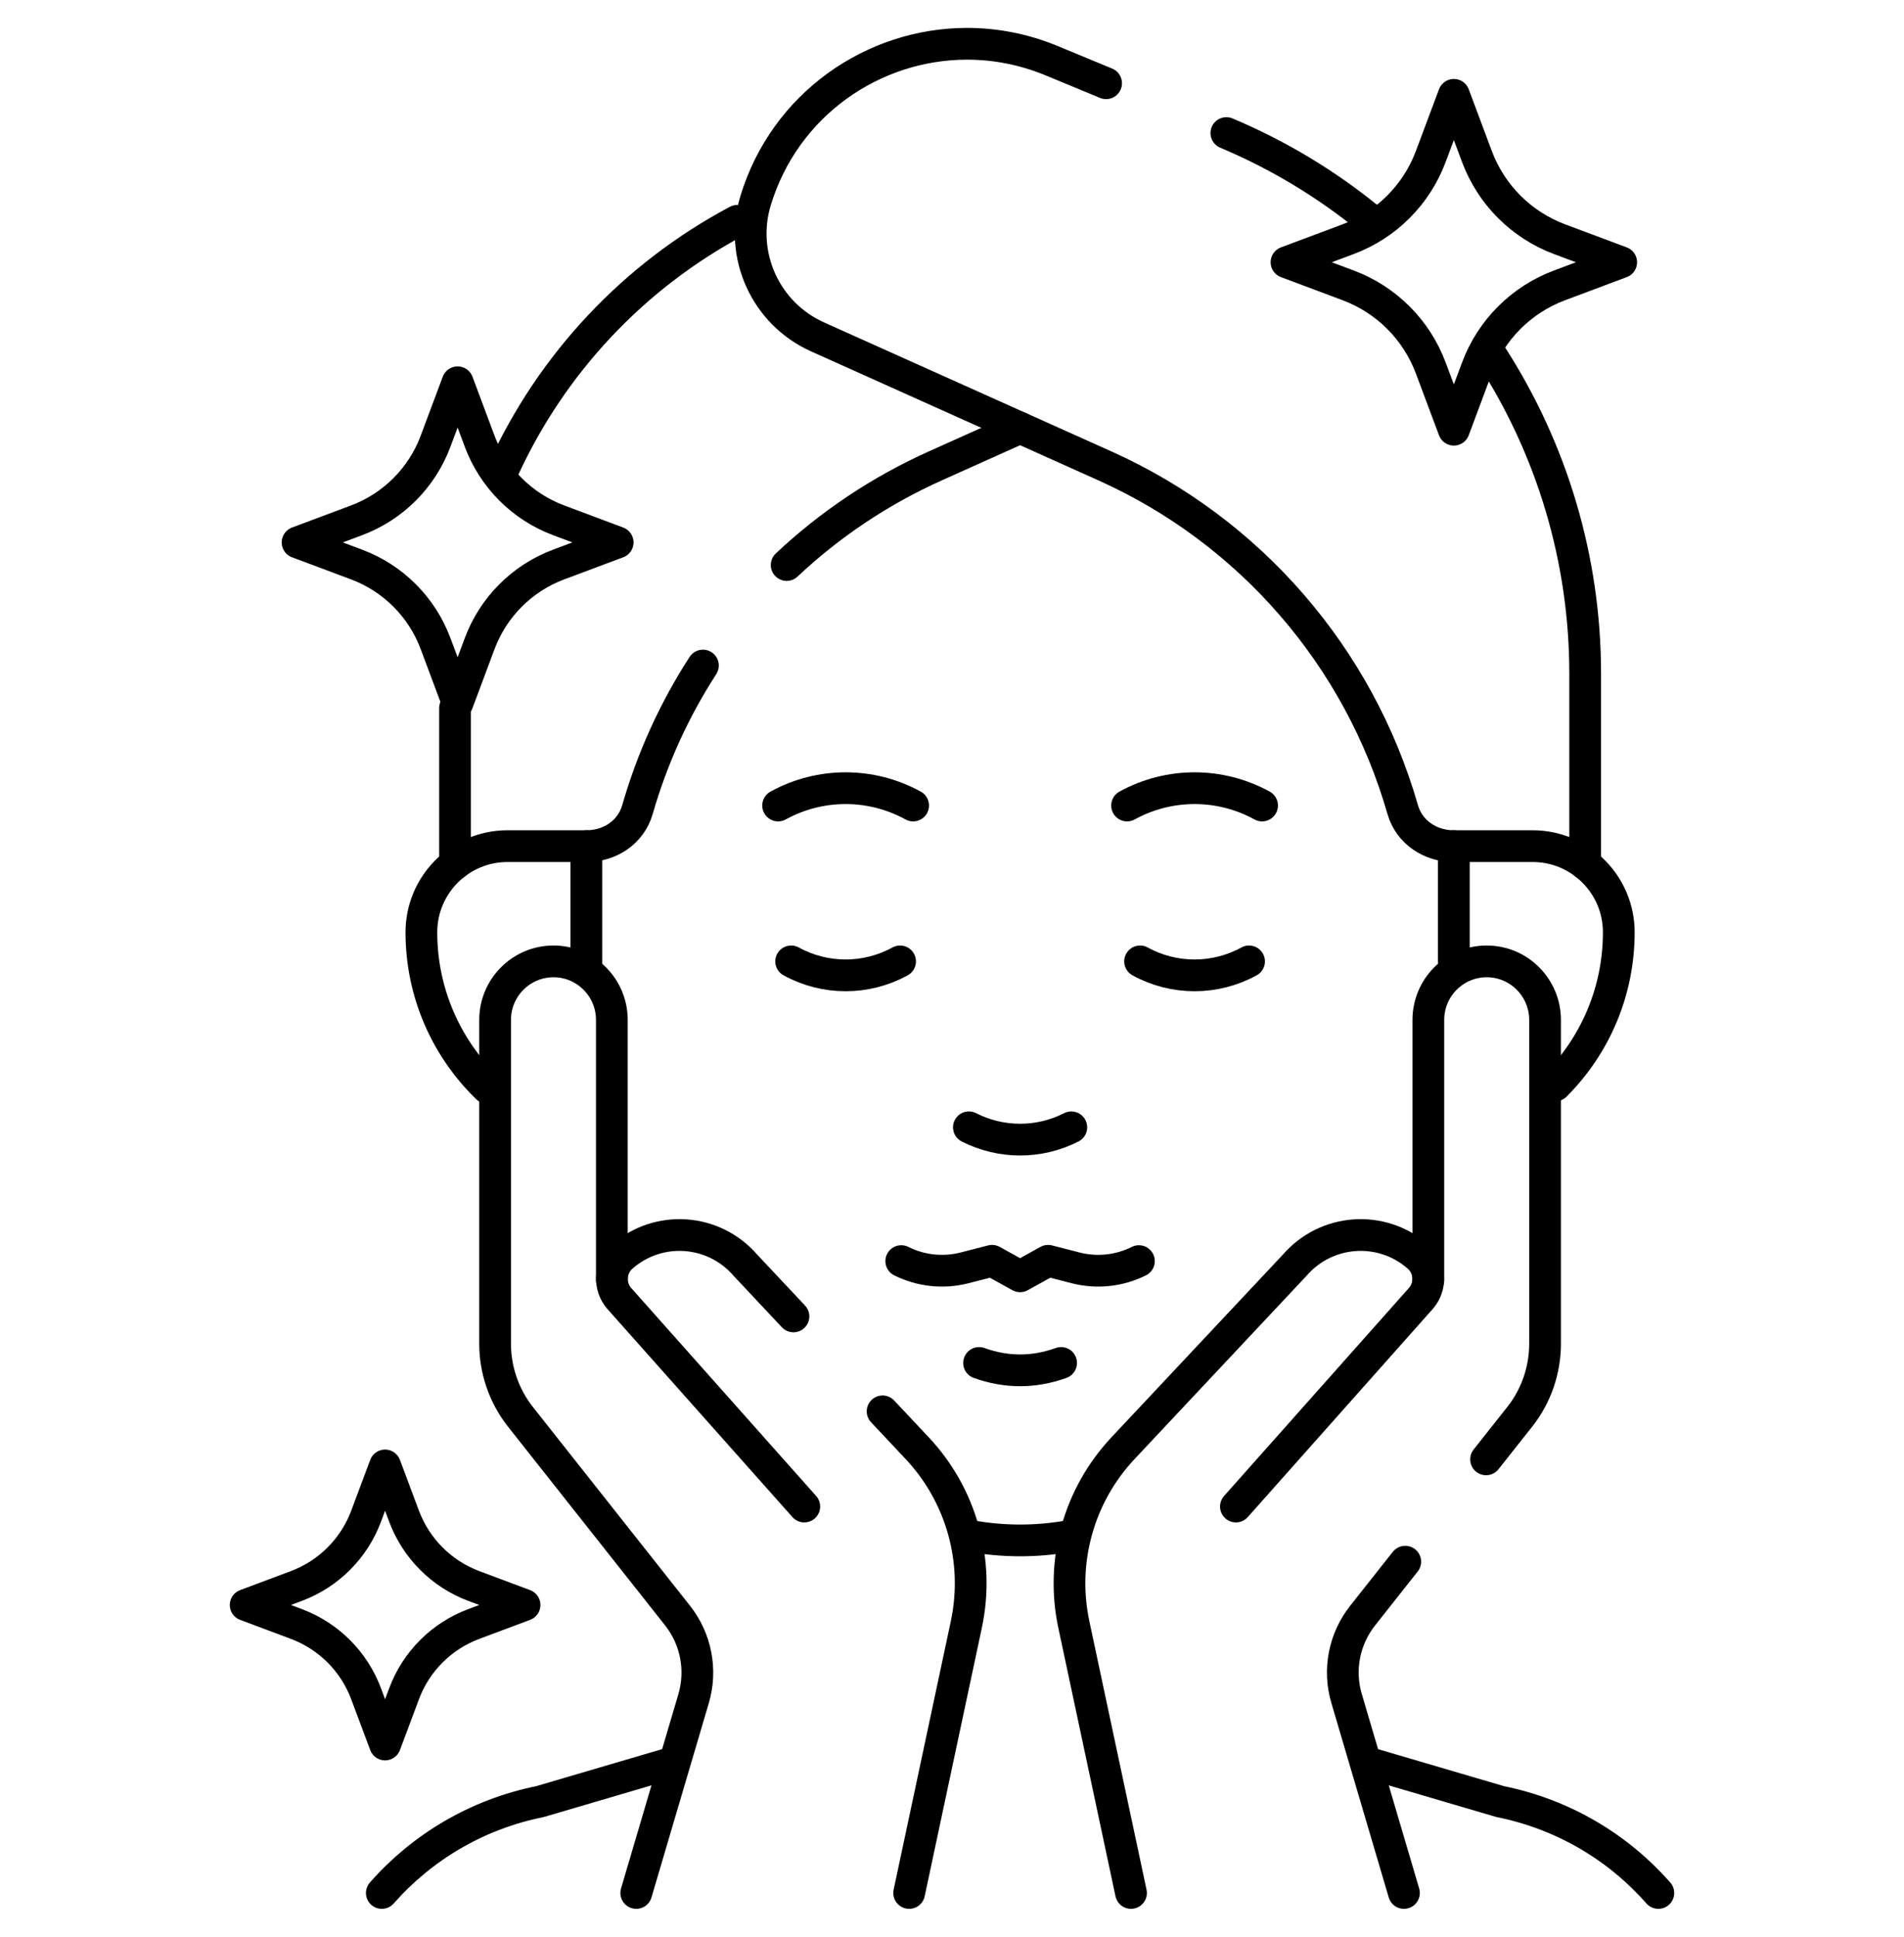
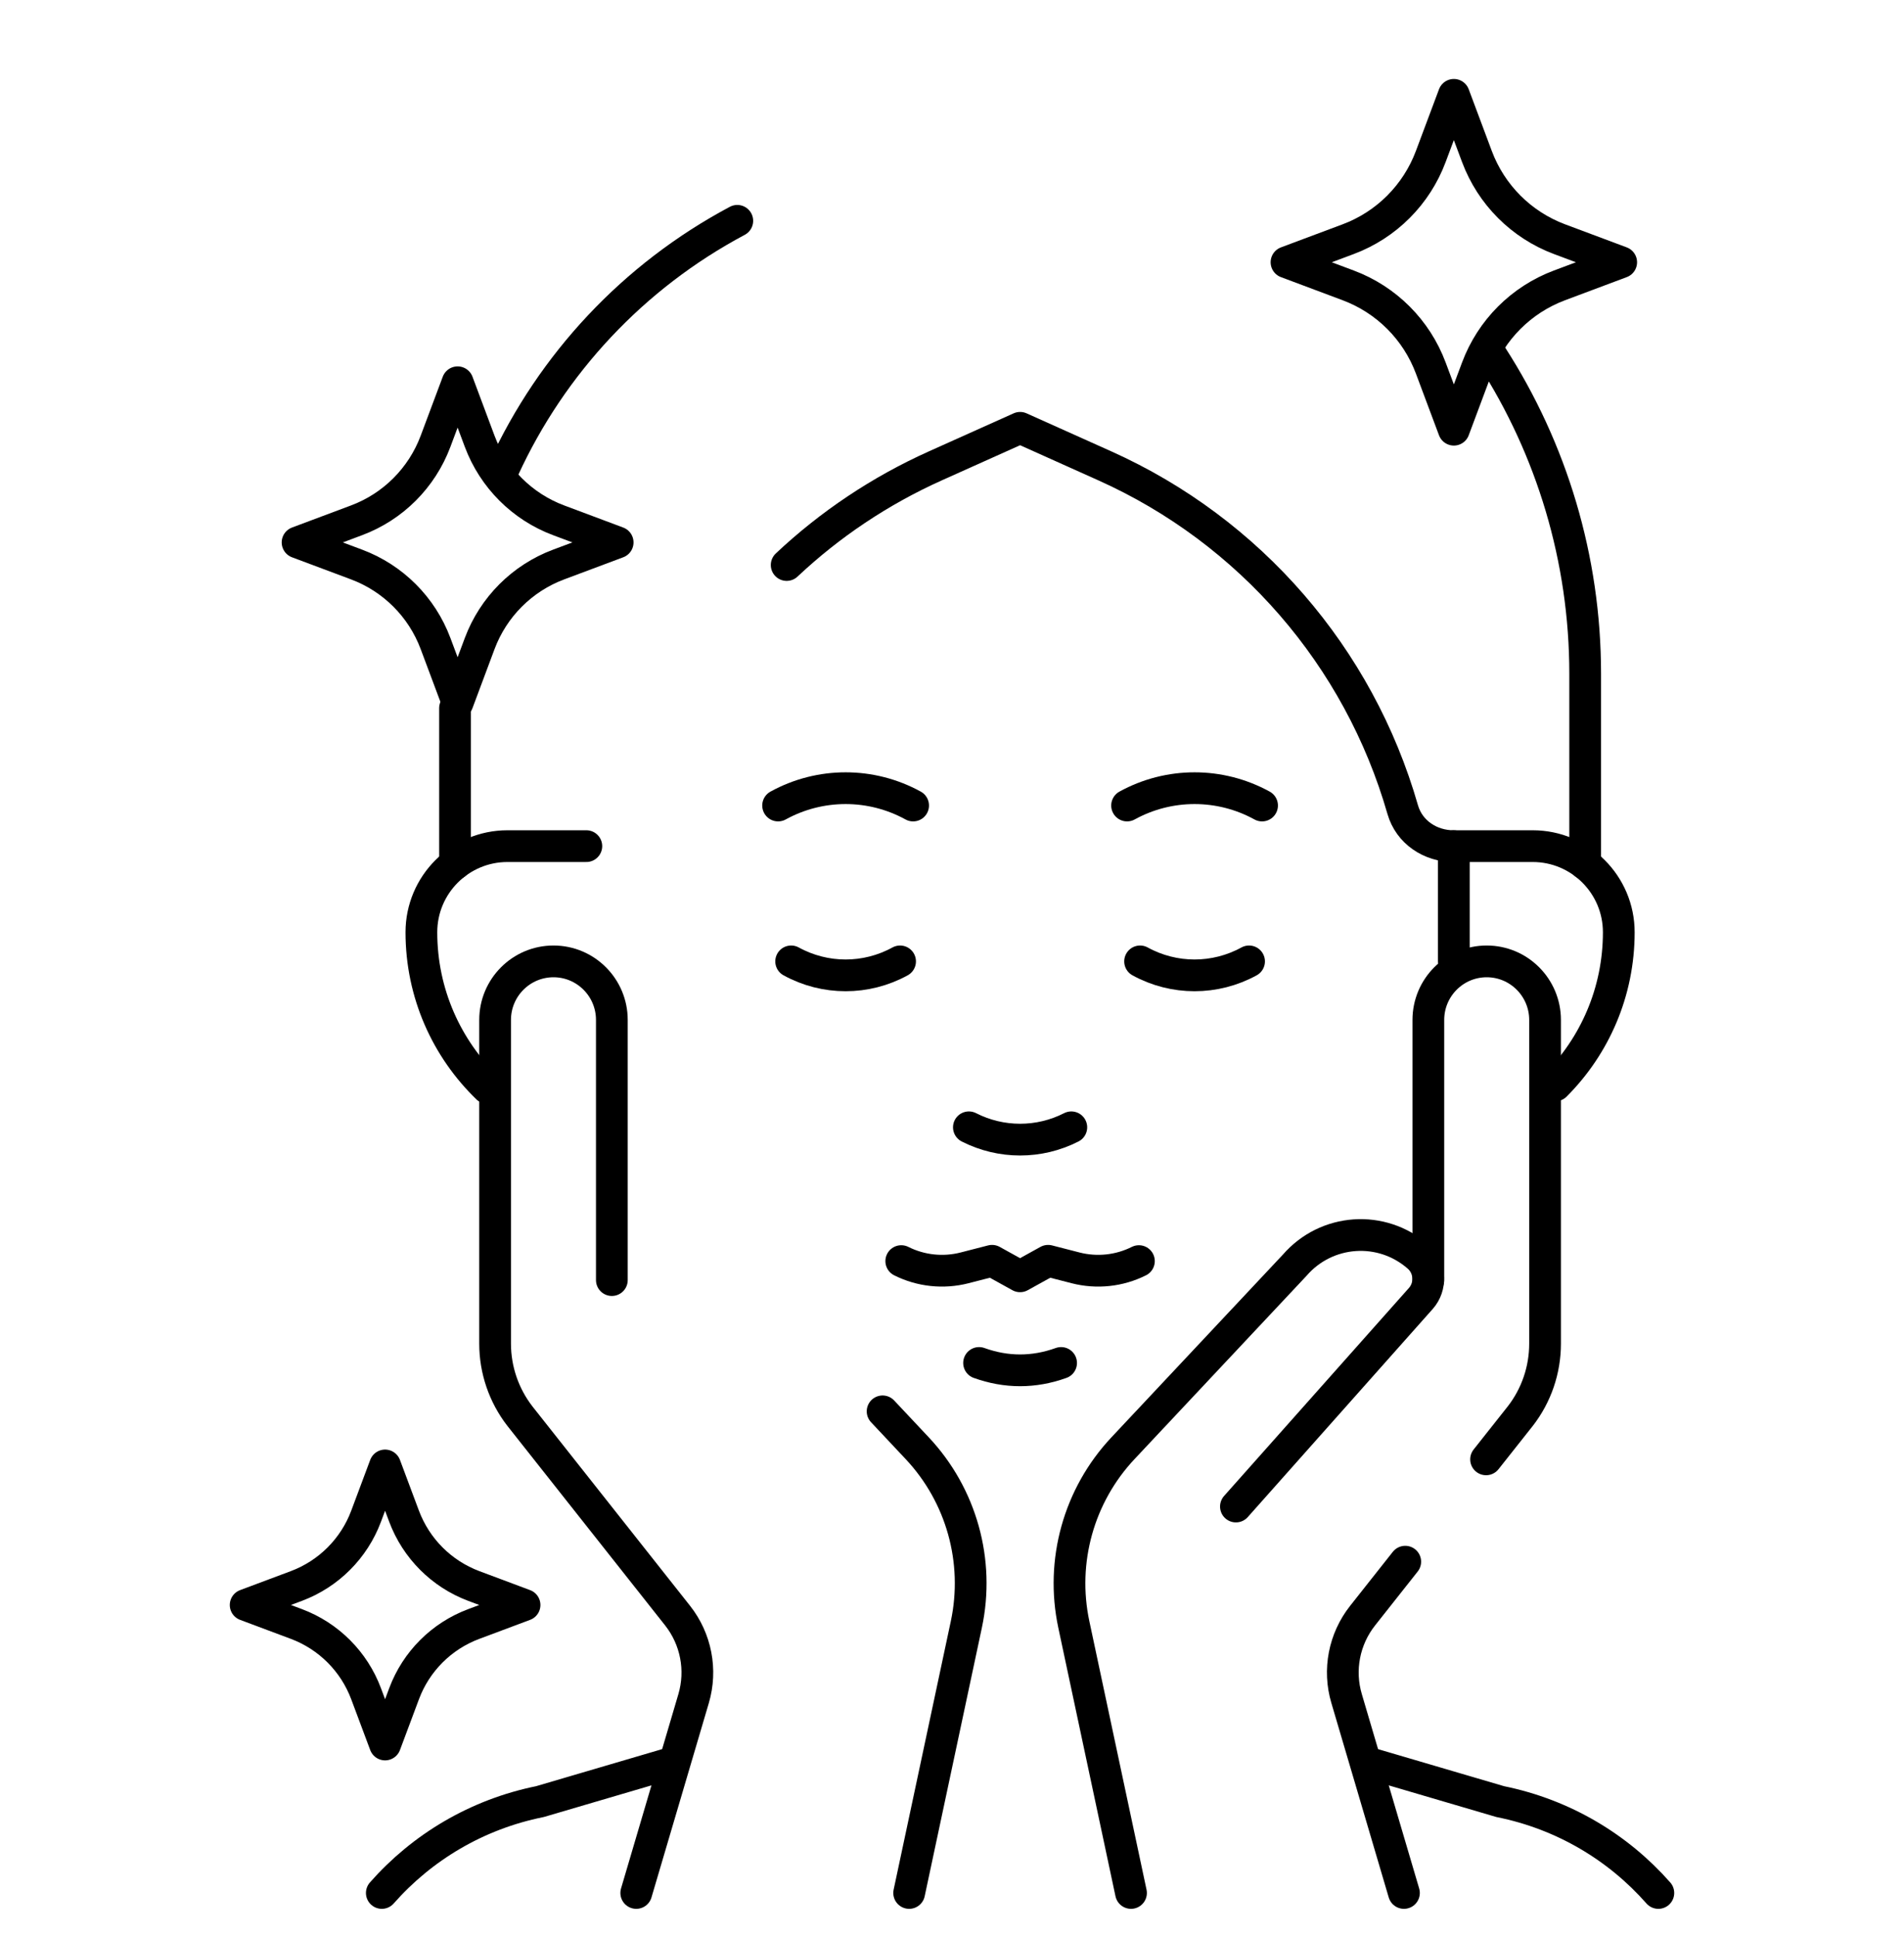
<svg xmlns="http://www.w3.org/2000/svg" width="60" height="61" viewBox="0 0 60 61" fill="none">
  <g clip-path="url(#clip0_2004_446)">
    <path d="M47.016 11.225C48.894 14.144 49.953 17.595 49.953 21.218V27.213" stroke="black" stroke-miterlimit="10" stroke-linecap="round" stroke-linejoin="round" />
-     <path d="M38.646 4.191C40.29 4.883 41.796 5.795 43.134 6.884" stroke="black" stroke-miterlimit="10" stroke-linecap="round" stroke-linejoin="round" />
-     <path d="M32.145 13.475L25.765 10.612C24.125 9.877 23.288 8.037 23.811 6.318C24.732 3.289 27.511 1.379 30.476 1.379C31.36 1.379 32.262 1.549 33.135 1.91L34.856 2.622" stroke="black" stroke-miterlimit="10" stroke-linecap="round" stroke-linejoin="round" />
    <path d="M14.339 22.304V27.213" stroke="black" stroke-miterlimit="10" stroke-linecap="round" stroke-linejoin="round" />
    <path d="M23.234 6.955C19.952 8.701 17.39 11.462 15.876 14.751" stroke="black" stroke-miterlimit="10" stroke-linecap="round" stroke-linejoin="round" />
    <path d="M15.367 34.273C14.08 33.033 13.279 31.292 13.279 29.363C13.279 27.865 14.494 26.65 15.992 26.65H18.477" stroke="black" stroke-miterlimit="10" stroke-linecap="round" stroke-linejoin="round" />
    <path d="M45.815 26.65H48.299C49.797 26.65 51.012 27.865 51.012 29.363C51.012 31.246 50.249 32.951 49.015 34.185" stroke="black" stroke-miterlimit="10" stroke-linecap="round" stroke-linejoin="round" />
-     <path d="M30.535 48.369C31.067 48.467 31.606 48.517 32.146 48.517C32.667 48.517 33.188 48.471 33.703 48.378" stroke="black" stroke-miterlimit="10" stroke-linecap="round" stroke-linejoin="round" />
-     <path d="M18.477 30.462V26.65C18.849 26.65 19.201 26.541 19.485 26.342C19.769 26.143 19.986 25.855 20.089 25.496C20.556 23.874 21.253 22.349 22.151 20.962" stroke="black" stroke-miterlimit="10" stroke-linecap="round" stroke-linejoin="round" />
    <path d="M24.79 17.796C26.151 16.516 27.73 15.457 29.473 14.674L32.146 13.475L34.819 14.674C37.103 15.699 39.104 17.202 40.705 19.049C42.308 20.897 43.511 23.089 44.202 25.496C44.305 25.855 44.522 26.143 44.807 26.342C45.09 26.541 45.442 26.651 45.814 26.651V30.28" stroke="black" stroke-miterlimit="10" stroke-linecap="round" stroke-linejoin="round" />
    <path d="M24.52 25.371C25.845 24.643 27.45 24.643 28.775 25.371" stroke="black" stroke-miterlimit="10" stroke-linecap="round" stroke-linejoin="round" />
    <path d="M35.517 25.371C36.841 24.643 38.446 24.643 39.771 25.371" stroke="black" stroke-miterlimit="10" stroke-linecap="round" stroke-linejoin="round" />
    <path d="M28.364 30.28C27.295 30.867 26 30.867 24.931 30.28" stroke="black" stroke-miterlimit="10" stroke-linecap="round" stroke-linejoin="round" />
    <path d="M39.361 30.28C38.291 30.867 36.996 30.867 35.927 30.28" stroke="black" stroke-miterlimit="10" stroke-linecap="round" stroke-linejoin="round" />
    <path d="M30.532 35.506C31.546 36.023 32.746 36.023 33.76 35.506" stroke="black" stroke-miterlimit="10" stroke-linecap="round" stroke-linejoin="round" />
    <path d="M30.853 42.928C31.715 43.237 32.576 43.237 33.438 42.928" stroke="black" stroke-miterlimit="10" stroke-linecap="round" stroke-linejoin="round" />
    <path d="M28.401 39.72C29.018 40.029 29.727 40.104 30.395 39.933L31.262 39.71L32.145 40.199L33.029 39.71L33.896 39.933C34.564 40.104 35.273 40.029 35.89 39.72" stroke="black" stroke-miterlimit="10" stroke-linecap="round" stroke-linejoin="round" />
    <path d="M19.281 40.318V32.124C19.281 31.106 18.458 30.28 17.442 30.28C16.426 30.28 15.602 31.106 15.602 32.124V42.32C15.602 43.146 15.877 43.949 16.382 44.601L21.352 50.885C21.935 51.623 22.123 52.598 21.857 53.5L20.05 59.621" stroke="black" stroke-miterlimit="10" stroke-linecap="round" stroke-linejoin="round" />
-     <path d="M25.004 41.462L23.492 39.852C22.492 38.694 20.748 38.574 19.599 39.583C19.584 39.596 19.569 39.61 19.555 39.624C19.214 39.965 19.191 40.52 19.51 40.891L25.345 47.45" stroke="black" stroke-miterlimit="10" stroke-linecap="round" stroke-linejoin="round" />
    <path d="M27.813 44.452L28.903 45.612C30.298 47.097 30.877 49.171 30.452 51.165L28.65 59.621" stroke="black" stroke-miterlimit="10" stroke-linecap="round" stroke-linejoin="round" />
    <path d="M12.032 59.621C13.298 58.184 15.024 57.145 17.014 56.744L21.169 55.523" stroke="black" stroke-miterlimit="10" stroke-linecap="round" stroke-linejoin="round" />
    <path d="M44.242 59.621L42.435 53.499C42.167 52.598 42.356 51.623 42.94 50.885L44.283 49.187" stroke="black" stroke-miterlimit="10" stroke-linecap="round" stroke-linejoin="round" />
    <path d="M45.011 40.317V32.124C45.011 31.106 45.834 30.28 46.85 30.28C47.358 30.28 47.817 30.486 48.15 30.82C48.483 31.154 48.689 31.616 48.689 32.124V42.32C48.689 43.146 48.415 43.95 47.91 44.6L46.83 45.964" stroke="black" stroke-miterlimit="10" stroke-linecap="round" stroke-linejoin="round" />
    <path d="M35.641 59.621L33.839 51.164C33.415 49.172 33.993 47.098 35.388 45.613L40.798 39.851C41.8 38.694 43.543 38.574 44.692 39.583C44.707 39.597 44.722 39.61 44.737 39.625C45.077 39.966 45.101 40.519 44.78 40.89L38.947 47.45" stroke="black" stroke-miterlimit="10" stroke-linecap="round" stroke-linejoin="round" />
    <path d="M52.259 59.621C50.993 58.184 49.268 57.145 47.277 56.744L43.122 55.523" stroke="black" stroke-miterlimit="10" stroke-linecap="round" stroke-linejoin="round" />
    <path d="M14.421 12.04L13.725 13.899C13.294 15.05 12.386 15.958 11.236 16.388L9.377 17.084L11.236 17.78C12.386 18.21 13.294 19.118 13.725 20.269L14.421 22.128L15.116 20.269C15.547 19.118 16.454 18.21 17.605 17.78L19.464 17.084L17.605 16.388C16.454 15.958 15.547 15.05 15.116 13.899L14.421 12.04Z" stroke="black" stroke-miterlimit="10" stroke-linecap="round" stroke-linejoin="round" />
    <path d="M45.815 2.987L45.087 4.93C44.637 6.133 43.688 7.083 42.485 7.533L40.541 8.26L42.485 8.988C43.688 9.438 44.637 10.387 45.087 11.59L45.815 13.534L46.542 11.59C46.992 10.387 47.941 9.438 49.144 8.988L51.088 8.26L49.144 7.533C47.941 7.083 46.992 6.133 46.542 4.93L45.815 2.987Z" stroke="black" stroke-miterlimit="10" stroke-linecap="round" stroke-linejoin="round" />
    <path d="M12.135 46.156L11.537 47.755C11.157 48.771 10.355 49.572 9.339 49.953L7.741 50.551L9.339 51.149C10.355 51.529 11.157 52.331 11.537 53.347L12.135 54.945L12.735 53.342C13.114 52.329 13.914 51.53 14.926 51.151L16.53 50.551L14.931 49.953C13.915 49.572 13.114 48.771 12.733 47.755L12.135 46.156Z" stroke="black" stroke-miterlimit="10" stroke-linecap="round" stroke-linejoin="round" />
  </g>
  <defs>
    <clipPath id="clip0_2004_446">
      <rect width="60" height="60" fill="white" transform="translate(0 0.5)" />
    </clipPath>
  </defs>
</svg>